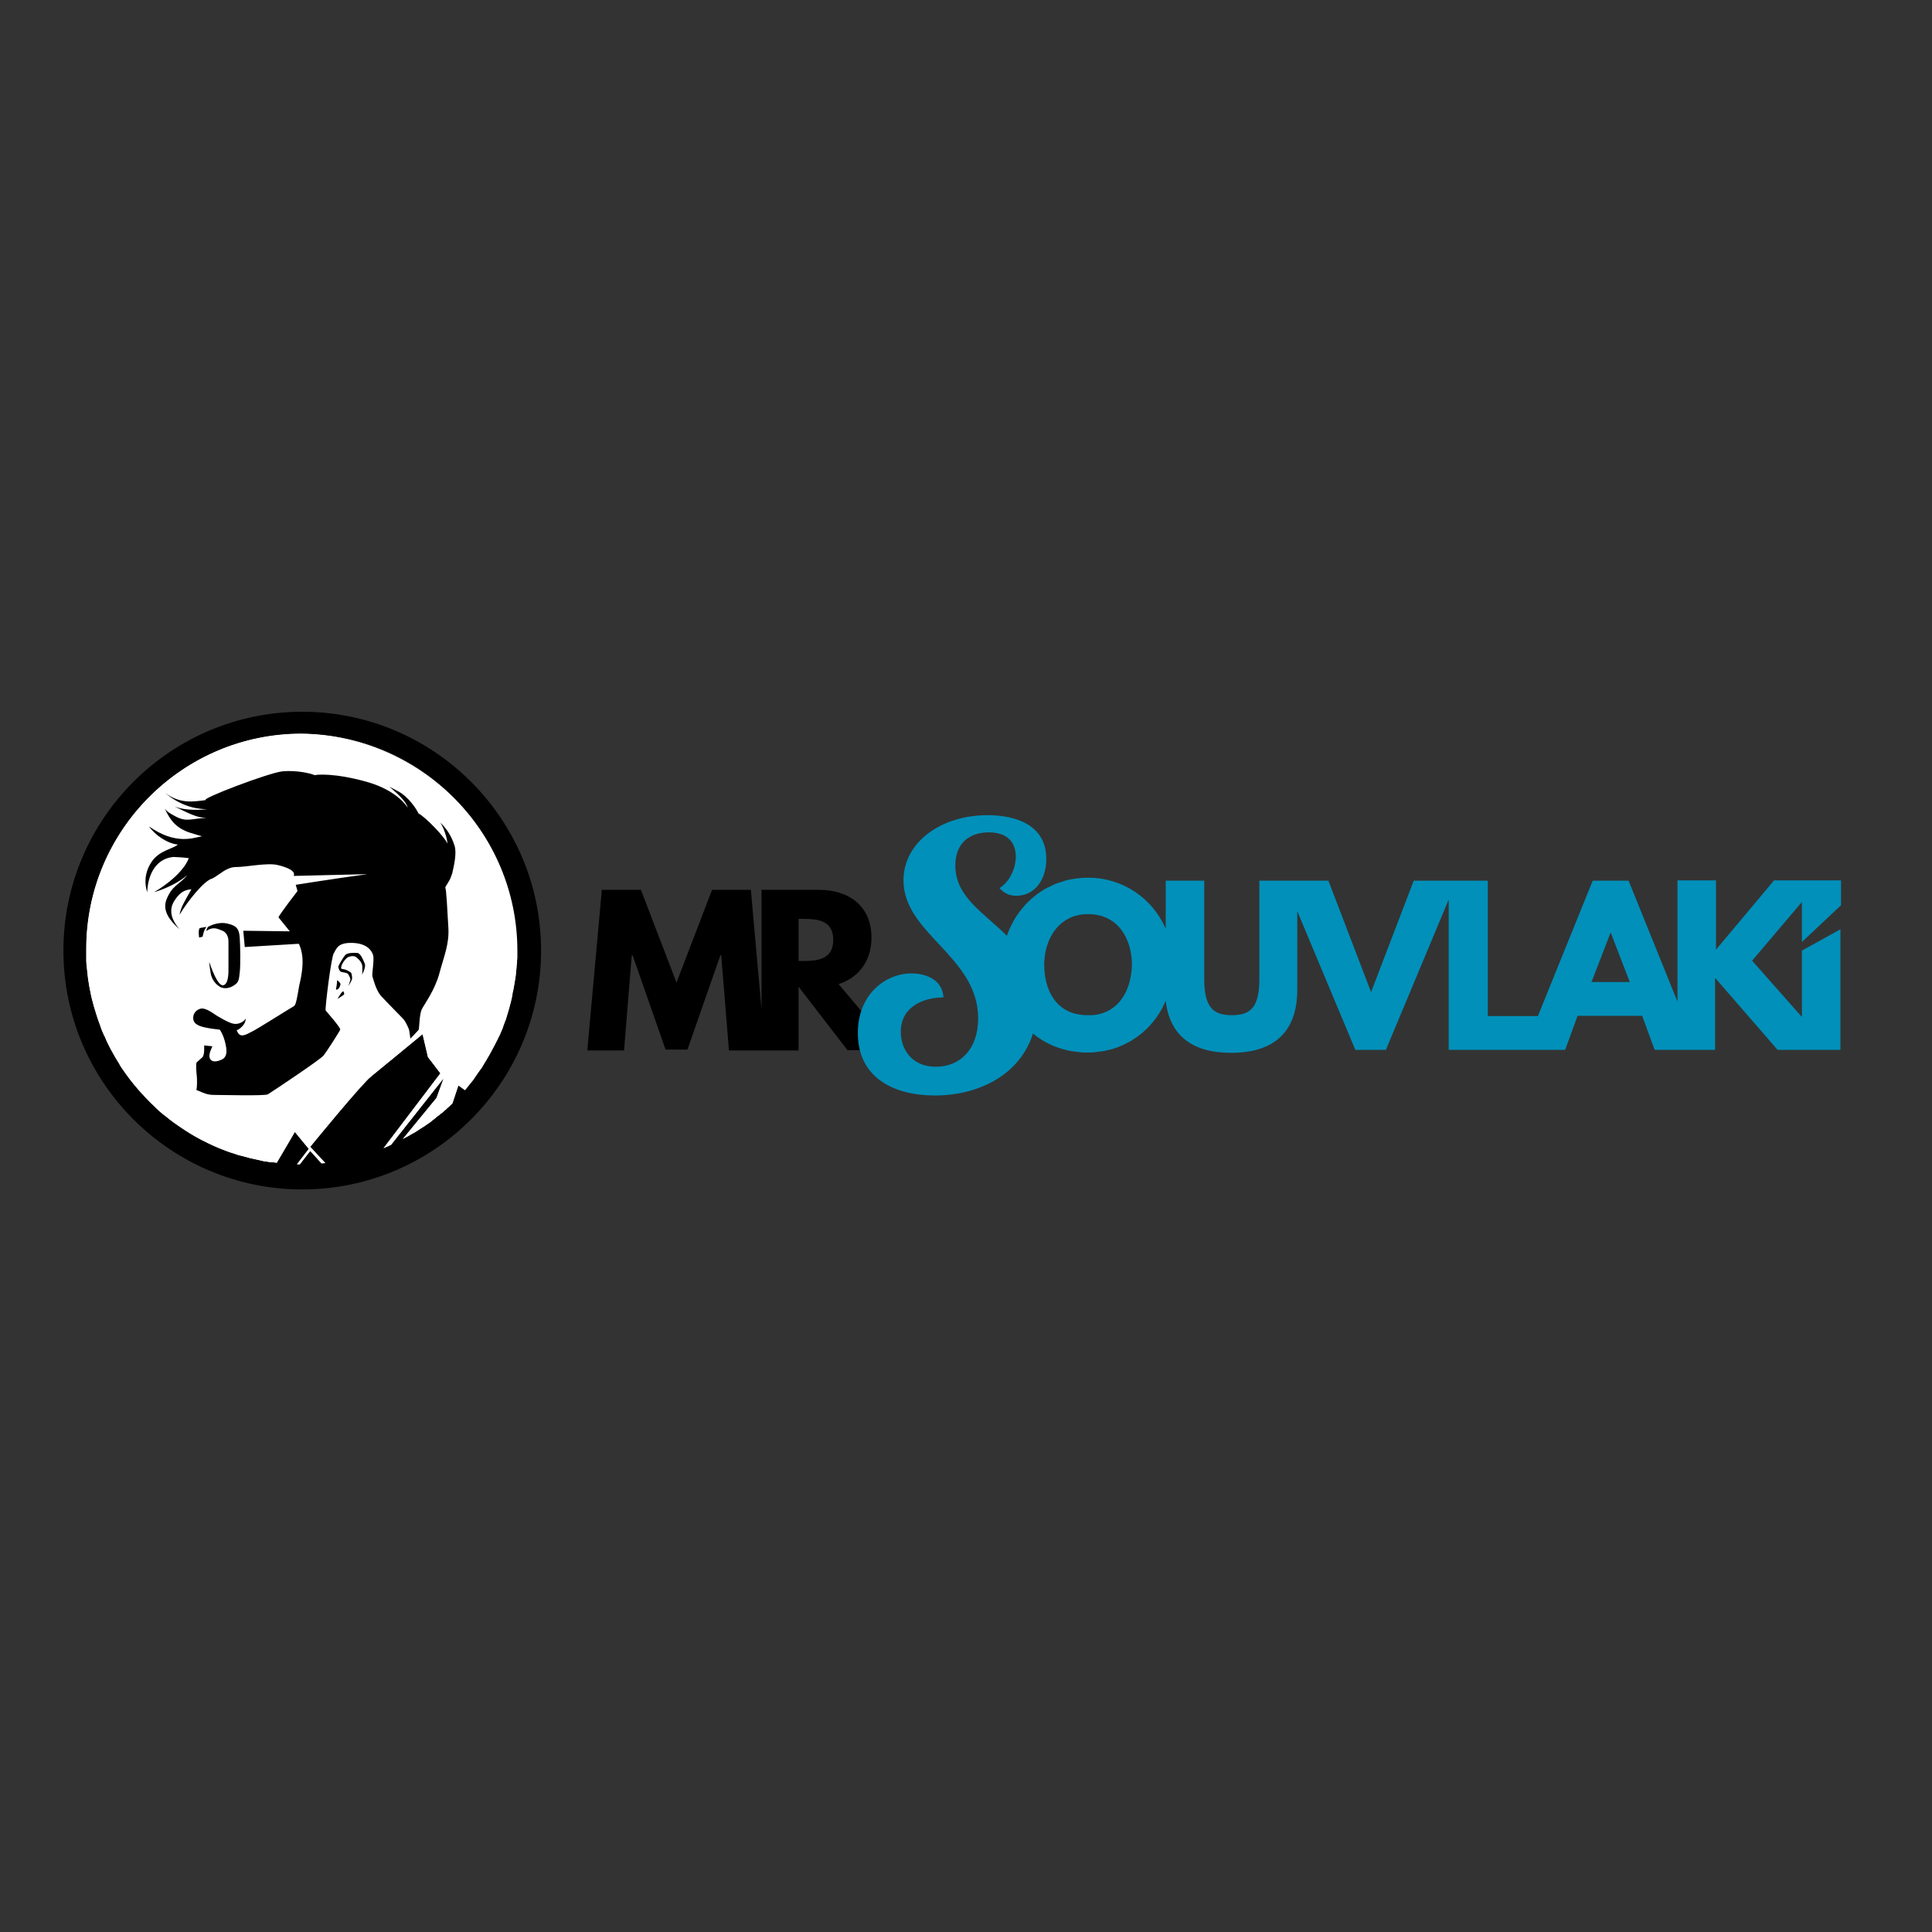
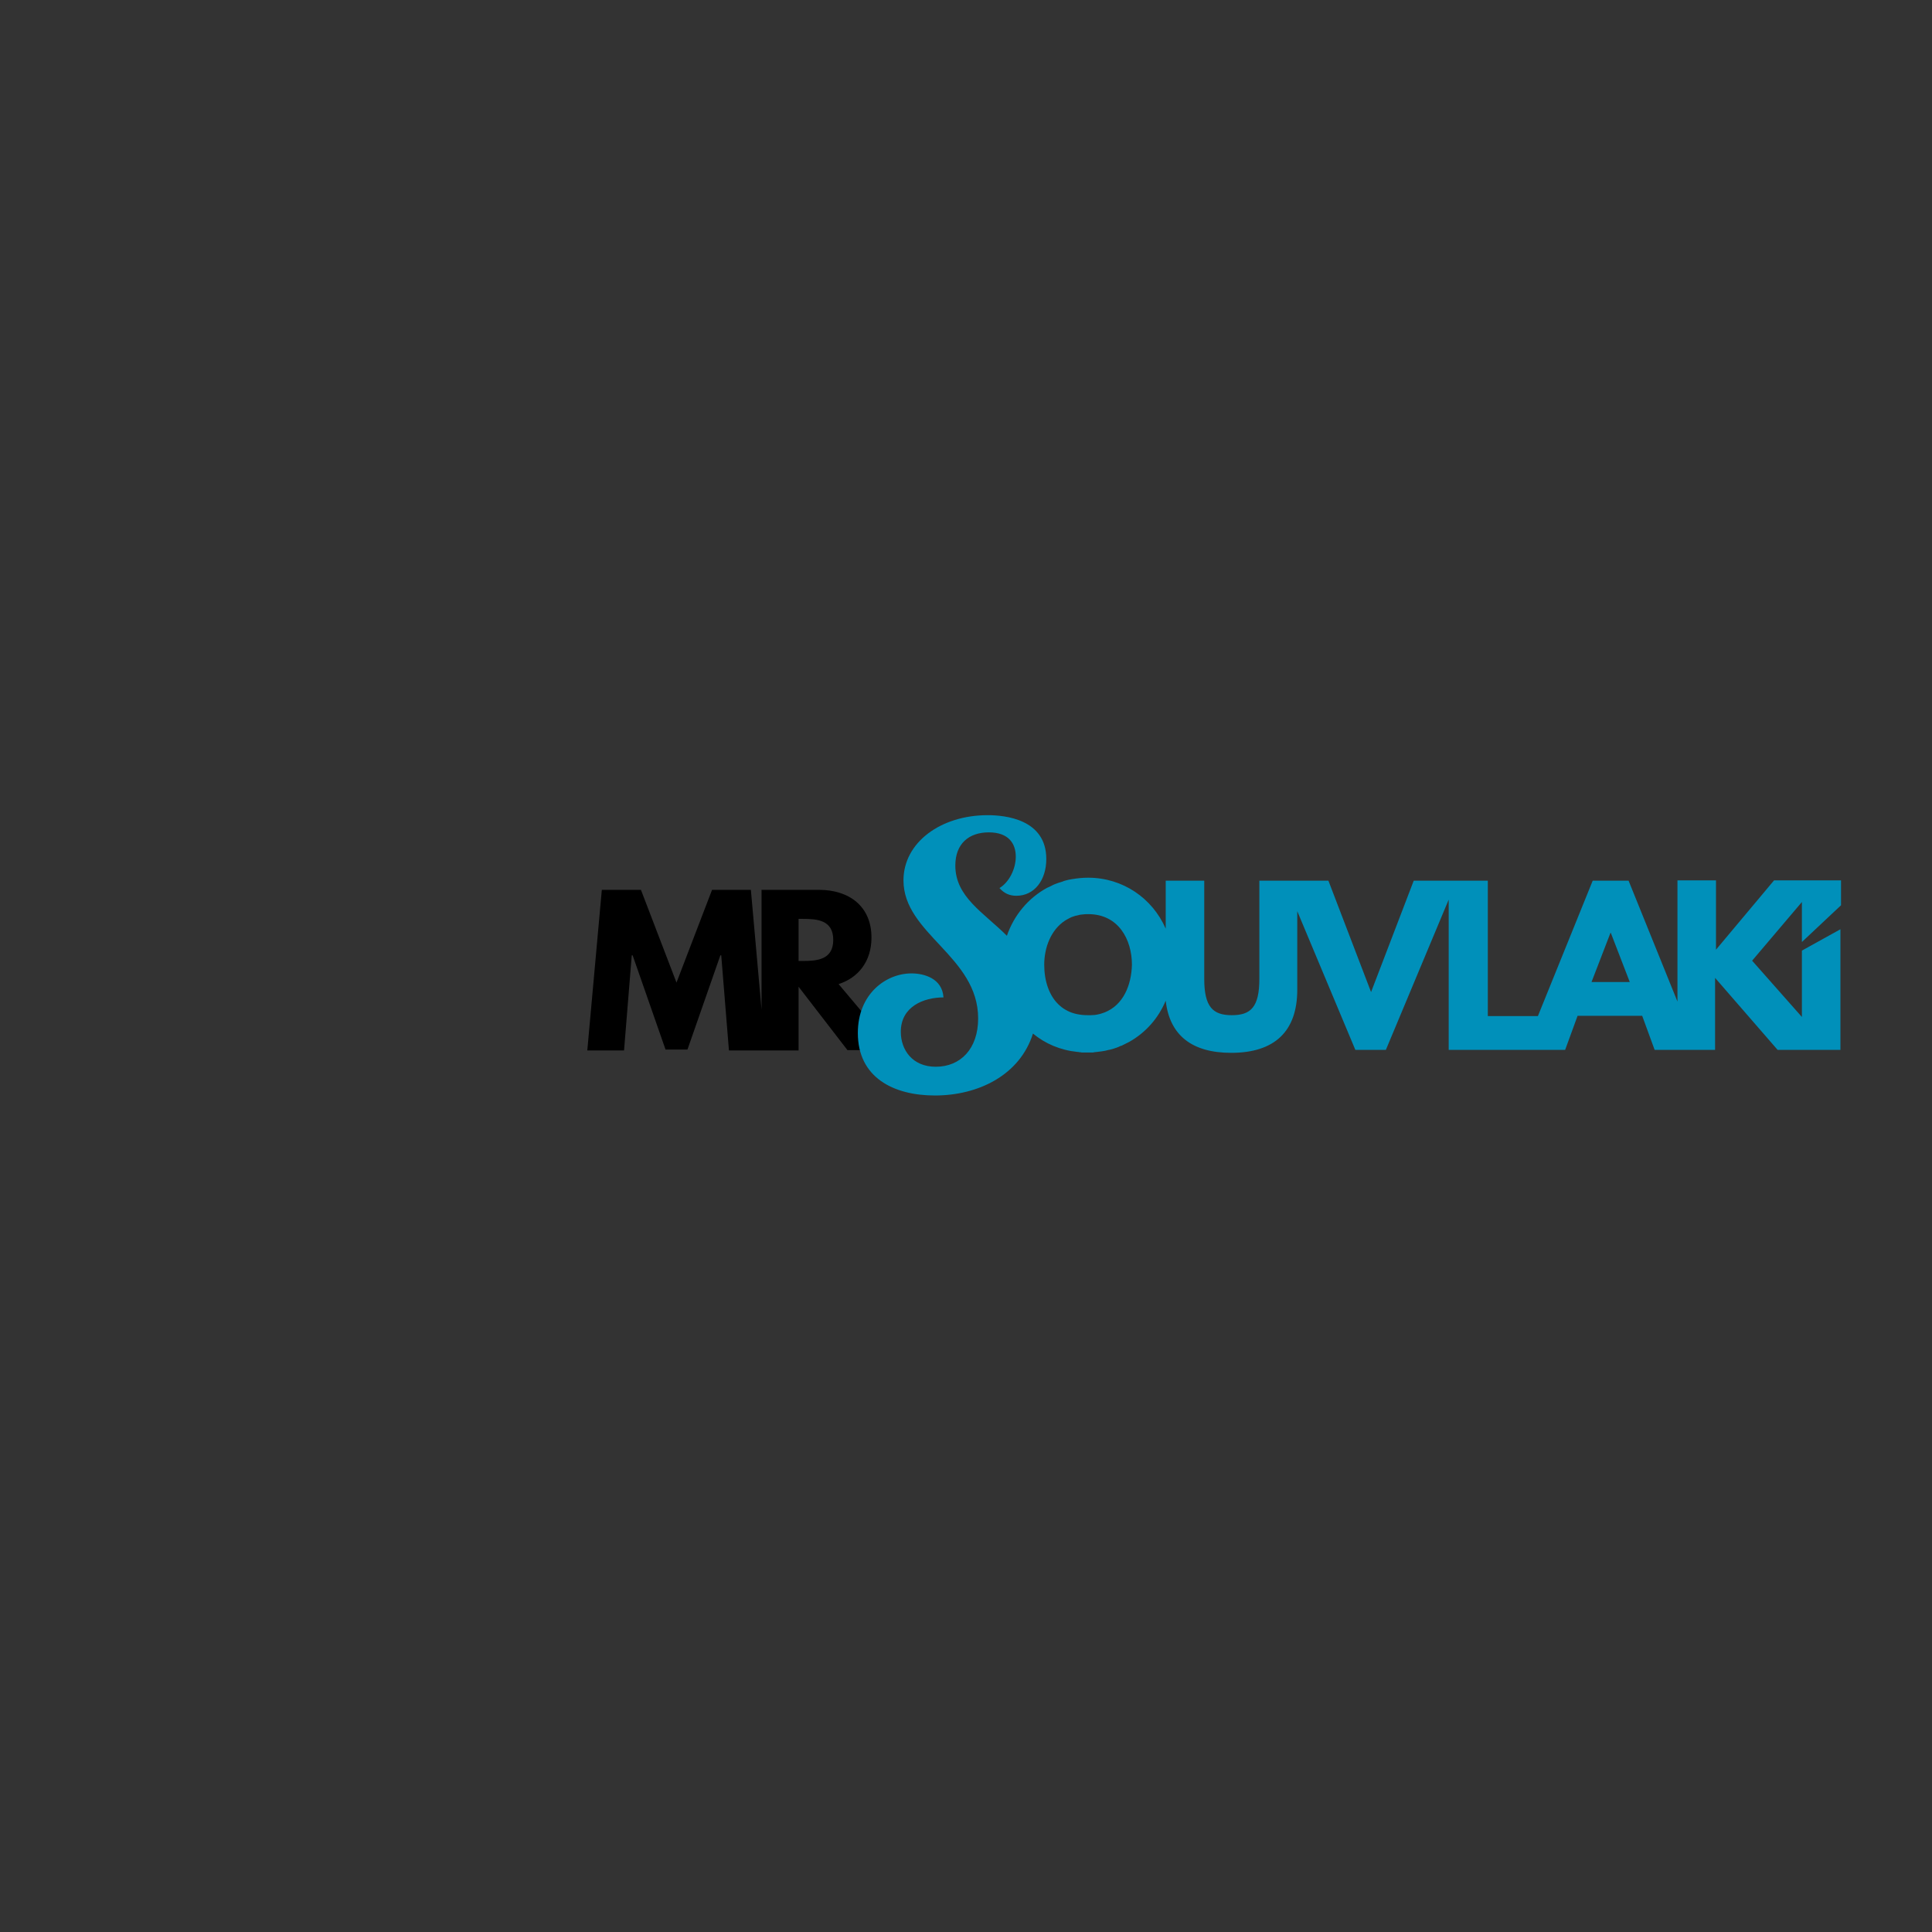
<svg xmlns="http://www.w3.org/2000/svg" version="1.1" id="layer" x="0px" y="0px" viewBox="-153 -46 652 652" style="enable-background:new -153 -46 652 652;" xml:space="preserve">
  <rect x="-153" y="-46" width="652" height="652" fill="#333333" stroke="none" />
  <style type="text/css"> .st0{fill:#FFFFFF;} .st1{fill:#0090BA;} </style>
-   <path id="XMLID_1_" class="st0" d="M21.6,274.8c0,0.5,0,1,0,1.6c0,0.1,0,0.2,0,0.3c0,0.5,0,1-0.1,1.5c0,0.5,0,1-0.1,1.5 c0,0.7-0.1,1.4-0.2,2c0,0.5-0.1,0.9-0.1,1.4v0c-0.1,0.4-0.1,0.9-0.2,1.3c0,0.2,0,0.3-0.1,0.5c-0.1,0.4-0.1,0.9-0.2,1.3 c0,0.2-0.1,0.4-0.1,0.5c-0.1,0.4-0.1,0.8-0.2,1.2c-0.1,0.4-0.2,0.9-0.3,1.3c0,0,0,0.1,0,0.1c0,0.2-0.1,0.4-0.1,0.6 c0,0.2-0.1,0.4-0.1,0.6c-0.1,0.3-0.1,0.6-0.2,0.9c-0.1,0.4-0.2,0.8-0.3,1.2c-0.1,0.4-0.2,0.7-0.3,1.1c0,0,0,0.1,0,0.1 c-0.1,0.2-0.1,0.4-0.2,0.7c-0.3,1-0.6,2-0.9,3c-0.1,0.4-0.2,0.7-0.4,1.1c-0.1,0.4-0.3,0.7-0.4,1.1c-0.1,0.3-0.2,0.5-0.3,0.8 c0,0.1-0.1,0.3-0.1,0.4c-0.1,0.3-0.2,0.5-0.3,0.7c-0.2,0.5-0.4,0.9-0.6,1.4c-0.1,0.3-0.2,0.5-0.4,0.8c-0.1,0.3-0.2,0.5-0.4,0.8 c-0.1,0.3-0.2,0.5-0.4,0.8c-0.1,0.3-0.2,0.5-0.4,0.8c-0.1,0.3-0.3,0.6-0.4,0.8c-0.3,0.5-0.5,1-0.8,1.5c-1,1.9-2.1,3.7-3.2,5.5 c-0.1,0.2-0.2,0.4-0.4,0.6c-0.2,0.2-0.3,0.5-0.5,0.7c-0.2,0.2-0.3,0.5-0.5,0.7c-0.2,0.3-0.5,0.7-0.7,1c-0.2,0.3-0.4,0.6-0.6,0.9 c-0.1,0.1-0.1,0.2-0.2,0.3c-0.1,0.2-0.2,0.3-0.3,0.4c-0.8,1-1.6,2-2.4,3c-0.1,0.1-0.2,0.2-0.3,0.3l-2.2-1.6l-2,6 c-0.3,0.3-0.6,0.6-0.9,0.9c-0.3,0.3-0.7,0.6-1,0.9c-0.3,0.3-0.6,0.6-1,0.9l0,0c-0.3,0.3-0.6,0.6-1,0.8c-0.3,0.3-0.7,0.6-1,0.8 c-0.4,0.3-0.8,0.6-1.2,1c-0.3,0.2-0.6,0.4-0.9,0.7c-0.4,0.3-0.7,0.6-1.1,0.8c-0.3,0.2-0.7,0.5-1,0.7c-0.4,0.3-0.7,0.5-1.1,0.7 c-0.3,0.2-0.6,0.4-0.9,0.6c-0.5,0.3-0.9,0.6-1.4,0.9c-0.3,0.2-0.6,0.4-0.9,0.5c-0.4,0.2-0.8,0.5-1.2,0.7c-0.4,0.2-0.7,0.4-1.1,0.6 c-0.4,0.2-0.8,0.4-1.1,0.6c0,0,0,0,0,0l11.4-13.9l2.4-6.6l-17.7,22.4c-0.4,0.2-0.8,0.4-1.2,0.6c0,0-0.1,0-0.1,0 c-0.4,0.2-0.9,0.4-1.3,0.6l19.2-25.3l-4.2-5.5l-1.8-7.7c0,0-14.3,11.8-17.4,14.3c-3.1,2.4-20.5,23.7-20.5,23.7l5.1,5.5 c-0.4,0-0.8,0.1-1.2,0.1c0,0-0.1,0-0.1,0l-3.8-4.2l-3.5,4.5c-0.1,0-0.2,0-0.2,0c-0.2,0-0.4,0-0.6,0h-0.2l4-5.2l-4.7-5.7 c0,0-3.6,6.2-6.1,10.4c-0.6-0.1-1.3-0.2-1.9-0.2c-0.3,0-0.6-0.1-0.9-0.1c-0.5-0.1-0.9-0.2-1.4-0.2c-0.1,0-0.3,0-0.4-0.1 c-0.3,0-0.6-0.1-0.9-0.2c-0.3-0.1-0.6-0.1-0.9-0.2c-0.3-0.1-0.6-0.1-0.9-0.2c-0.6-0.1-1.2-0.3-1.8-0.4c-0.4-0.1-0.7-0.2-1.1-0.3 c-0.8-0.2-1.5-0.4-2.3-0.6c0,0-0.1,0-0.1,0c-0.5-0.2-1-0.3-1.5-0.5c-0.6-0.2-1.3-0.4-1.9-0.6c-0.3-0.1-0.6-0.2-0.8-0.3 c-0.3-0.1-0.6-0.2-0.8-0.3c-0.2-0.1-0.4-0.2-0.6-0.2c-2.3-0.9-4.5-1.9-6.6-3c-0.3-0.1-0.5-0.3-0.8-0.4c-2.3-1.2-4.6-2.6-6.8-4.1 c-0.4-0.3-0.9-0.6-1.3-0.9c-0.9-0.6-1.8-1.3-2.6-1.9c-0.2-0.2-0.4-0.3-0.6-0.5c-0.4-0.3-0.8-0.7-1.3-1c-0.2-0.2-0.4-0.3-0.6-0.5 c-0.6-0.5-1.2-1-1.8-1.6c-0.2-0.2-0.4-0.4-0.6-0.6c-4-3.8-7.7-8-10.8-12.6c-0.2-0.2-0.3-0.5-0.5-0.7c-0.1-0.2-0.3-0.4-0.4-0.7 c-0.1-0.1-0.2-0.2-0.2-0.4c-0.1-0.2-0.3-0.4-0.4-0.6c-0.8-1.3-1.5-2.5-2.2-3.8c-0.1-0.2-0.2-0.4-0.3-0.5c-0.1-0.3-0.3-0.5-0.4-0.8 c-0.1-0.3-0.3-0.5-0.4-0.8c-0.4-0.8-0.8-1.6-1.1-2.4c-0.1-0.3-0.2-0.5-0.4-0.8c-0.1-0.2-0.2-0.5-0.3-0.7c-0.4-0.8-0.7-1.7-1-2.6 c-0.1-0.3-0.2-0.5-0.3-0.8c-0.7-1.9-1.3-3.9-1.9-5.9c-0.1-0.3-0.1-0.5-0.2-0.8c-0.1-0.3-0.2-0.7-0.3-1.1c-0.1-0.3-0.1-0.5-0.2-0.8 c-0.1-0.3-0.1-0.6-0.2-0.9c-0.2-1-0.4-2-0.6-3c-0.1-0.4-0.1-0.9-0.2-1.3c-0.3-1.6-0.4-3.2-0.6-4.9c0-0.3,0-0.5-0.1-0.8 c0-0.5-0.1-0.9-0.1-1.4c0-0.2,0-0.5,0-0.7c0-0.2,0-0.4,0-0.7c0-0.3,0-0.6,0-0.9c0-0.6,0-1.2,0-1.9c0-40,32.6-72.6,72.6-72.6 C-11,202.2,21.6,234.8,21.6,274.8" />
-   <path id="XMLID_26_" d="M-51,194.2c-44.5,0-80.6,36.2-80.6,80.6c0,44.5,36.2,80.6,80.6,80.6c44.5,0,80.6-36.2,80.6-80.6 C29.6,230.3-6.6,194.2-51,194.2 M21.5,276.7c0,0.5,0,1-0.1,1.5c0,0.5,0,1-0.1,1.5c0,0.7-0.1,1.4-0.2,2c0,0.5-0.1,0.9-0.1,1.4v0 c-0.1,0.4-0.1,0.9-0.2,1.3c0,0.2,0,0.3-0.1,0.5c-0.1,0.4-0.1,0.9-0.2,1.3c0,0.2-0.1,0.4-0.1,0.5c-0.1,0.4-0.1,0.8-0.2,1.2 c-0.1,0.4-0.2,0.9-0.3,1.3c0,0,0,0.1,0,0.1c0,0.2-0.1,0.4-0.1,0.6c0,0.2-0.1,0.4-0.1,0.6c-0.1,0.3-0.1,0.6-0.2,0.9 c-0.1,0.4-0.2,0.8-0.3,1.2c-0.1,0.4-0.2,0.7-0.3,1.1c0,0,0,0.1,0,0.1c-0.1,0.2-0.1,0.4-0.2,0.7c-0.3,1-0.6,2-0.9,3 c-0.1,0.4-0.2,0.7-0.4,1.1c-0.1,0.4-0.3,0.7-0.4,1.1c-0.1,0.3-0.2,0.5-0.3,0.8c0,0.1-0.1,0.3-0.1,0.4c-0.1,0.2-0.2,0.5-0.3,0.7 c-0.2,0.5-0.4,0.9-0.6,1.4c-0.1,0.3-0.2,0.5-0.4,0.8c-0.1,0.3-0.2,0.5-0.4,0.8c-0.1,0.3-0.2,0.5-0.4,0.8c-0.1,0.3-0.2,0.5-0.4,0.8 c-0.1,0.3-0.3,0.6-0.4,0.8c-0.3,0.5-0.5,1-0.8,1.5c-1,1.9-2.1,3.7-3.2,5.5c-0.1,0.2-0.2,0.4-0.4,0.6c-0.2,0.2-0.3,0.5-0.5,0.7 c-0.2,0.2-0.3,0.5-0.5,0.7c-0.2,0.3-0.5,0.7-0.7,1c-0.2,0.3-0.4,0.6-0.6,0.9c-0.1,0.1-0.1,0.2-0.2,0.3c-0.1,0.2-0.2,0.3-0.3,0.4 c-0.8,1-1.6,2-2.4,3c-0.1,0.1-0.2,0.2-0.2,0.3l0,0l-2.2-1.5l-2,6c-0.3,0.3-0.6,0.6-0.9,0.9c-0.3,0.3-0.7,0.6-1,0.9 c-0.3,0.3-0.6,0.6-1,0.9l0,0c-0.3,0.3-0.6,0.6-1,0.8c-0.3,0.3-0.7,0.6-1,0.8c-0.4,0.3-0.8,0.6-1.2,1c-0.3,0.2-0.6,0.4-0.9,0.7 c-0.4,0.3-0.7,0.6-1.1,0.8c-0.3,0.2-0.7,0.5-1,0.7c-0.4,0.3-0.7,0.5-1.1,0.7c-0.3,0.2-0.6,0.4-0.9,0.6c-0.5,0.3-0.9,0.6-1.4,0.9 c-0.3,0.2-0.6,0.4-0.9,0.5c-0.4,0.2-0.8,0.5-1.2,0.7c-0.4,0.2-0.7,0.4-1.1,0.6c-0.4,0.2-0.8,0.4-1.1,0.6c0,0,0,0,0,0l11.4-13.9 l2.4-6.6l-17.7,22.4c-0.4,0.2-0.8,0.4-1.2,0.6c0,0-0.1,0-0.1,0c-0.4,0.2-0.9,0.4-1.3,0.6l19.2-25.3l-4.2-5.5l-1.8-7.7 c0,0-14.3,11.8-17.4,14.3c-3.1,2.4-20.5,23.7-20.5,23.7l5.1,5.5c-0.4,0-0.8,0.1-1.2,0.1c0,0-0.1,0-0.1,0l-3.8-4.2l-3.5,4.5 c-0.1,0-0.2,0-0.2,0c-0.2,0-0.4,0-0.6,0h-0.2l4-5.2l-4.7-5.7c0,0-3.6,6.2-6.1,10.4c-0.6-0.1-1.3-0.2-1.9-0.2c-0.3,0-0.6-0.1-0.9-0.1 c-0.5-0.1-0.9-0.1-1.4-0.2c-0.1,0-0.3,0-0.4-0.1c-0.3,0-0.6-0.1-0.9-0.2c-0.3-0.1-0.6-0.1-0.9-0.2c-0.3-0.1-0.6-0.1-0.9-0.2 c-0.6-0.1-1.2-0.3-1.8-0.4c-0.4-0.1-0.7-0.2-1.1-0.3c-0.8-0.2-1.5-0.4-2.3-0.6c0,0-0.1,0-0.1,0c-0.5-0.1-1-0.3-1.5-0.5 c-0.6-0.2-1.3-0.4-1.9-0.6c-0.3-0.1-0.6-0.2-0.8-0.3c-0.3-0.1-0.6-0.2-0.8-0.3c-0.2-0.1-0.4-0.2-0.6-0.3c-2.3-0.9-4.5-1.9-6.6-3 c-0.3-0.1-0.5-0.3-0.8-0.4c-2.3-1.2-4.6-2.6-6.8-4.1c-0.4-0.3-0.9-0.6-1.3-0.9c-0.9-0.6-1.8-1.3-2.6-1.9c-0.2-0.2-0.4-0.3-0.6-0.5 c-0.4-0.3-0.8-0.7-1.3-1c-0.2-0.2-0.4-0.3-0.6-0.5c-0.6-0.5-1.2-1-1.8-1.6c-0.2-0.2-0.4-0.4-0.6-0.6c-4-3.8-7.7-8-10.8-12.6 c-0.2-0.2-0.3-0.5-0.5-0.7c-0.1-0.2-0.3-0.4-0.4-0.7c-0.1-0.1-0.2-0.2-0.2-0.4c-0.1-0.2-0.3-0.4-0.4-0.6c-0.8-1.3-1.5-2.5-2.2-3.8 c-0.1-0.2-0.2-0.4-0.3-0.5c-0.1-0.3-0.3-0.5-0.4-0.8c-0.1-0.3-0.3-0.5-0.4-0.8c-0.4-0.8-0.8-1.6-1.1-2.4c-0.1-0.3-0.2-0.5-0.4-0.8 c-0.1-0.2-0.2-0.5-0.3-0.7c-0.4-0.8-0.7-1.7-1-2.6c-0.1-0.3-0.2-0.5-0.3-0.8c-0.7-1.9-1.3-3.9-1.9-5.9c-0.1-0.3-0.1-0.5-0.2-0.8 c-0.1-0.3-0.2-0.7-0.3-1.1c-0.1-0.3-0.1-0.5-0.2-0.8c-0.1-0.3-0.1-0.6-0.2-0.9c-0.2-1-0.4-2-0.6-3c-0.1-0.4-0.1-0.9-0.2-1.3 c-0.3-1.6-0.4-3.2-0.6-4.9c0-0.3,0-0.5-0.1-0.8c0-0.5-0.1-0.9-0.1-1.4c0-0.2,0-0.5,0-0.7c0-0.2,0-0.4,0-0.7c0-0.3,0-0.6,0-0.9 c0-0.6,0-1.2,0-1.9c0-40,32.6-72.6,72.6-72.6c40,0,72.6,32.6,72.6,72.6c0,0.5,0,1,0,1.6C21.5,276.5,21.5,276.6,21.5,276.7" />
-   <path id="XMLID_2_" class="st0" d="M21.6,274.8c0,0.5,0,1,0,1.6c0,0.1,0,0.2,0,0.3c0,0.5,0,1-0.1,1.5c0,0.5,0,1-0.1,1.5 c0,0.7-0.1,1.4-0.2,2c0,0.5-0.1,0.9-0.1,1.4v0c-0.1,0.4-0.1,0.9-0.2,1.3c0,0.2,0,0.3-0.1,0.5c-0.1,0.4-0.1,0.9-0.2,1.3 c0,0.2-0.1,0.4-0.1,0.5c-0.1,0.4-0.1,0.8-0.2,1.2c-0.1,0.4-0.2,0.9-0.3,1.3c0,0,0,0.1,0,0.1c0,0.2-0.1,0.4-0.1,0.6 c0,0.2-0.1,0.4-0.1,0.6c-0.1,0.3-0.1,0.6-0.2,0.9c-0.1,0.4-0.2,0.8-0.3,1.2c-0.1,0.4-0.2,0.7-0.3,1.1c0,0,0,0.1,0,0.1 c-0.1,0.2-0.1,0.4-0.2,0.7c-0.3,1-0.6,2-0.9,3c-0.1,0.4-0.2,0.7-0.4,1.1c-0.1,0.4-0.3,0.7-0.4,1.1c-0.1,0.3-0.2,0.5-0.3,0.8 c0,0.1-0.1,0.3-0.1,0.4c-0.1,0.3-0.2,0.5-0.3,0.7c-0.2,0.5-0.4,0.9-0.6,1.4c-0.1,0.3-0.2,0.5-0.4,0.8c-0.1,0.3-0.2,0.5-0.4,0.8 c-0.1,0.3-0.2,0.5-0.4,0.8c-0.1,0.3-0.2,0.5-0.4,0.8c-0.1,0.3-0.3,0.6-0.4,0.8c-0.3,0.5-0.5,1-0.8,1.5c-1,1.9-2.1,3.7-3.2,5.5 c-0.1,0.2-0.2,0.4-0.4,0.6c-0.2,0.2-0.3,0.5-0.5,0.7c-0.2,0.2-0.3,0.5-0.5,0.7c-0.2,0.3-0.5,0.7-0.7,1c-0.2,0.3-0.4,0.6-0.6,0.9 c-0.1,0.1-0.1,0.2-0.2,0.3c-0.1,0.2-0.2,0.3-0.3,0.4c-0.8,1-1.6,2-2.4,3c-0.1,0.1-0.2,0.2-0.3,0.3l-2.2-1.6l-2,6 c-0.3,0.3-0.6,0.6-0.9,0.9c-0.3,0.3-0.7,0.6-1,0.9c-0.3,0.3-0.6,0.6-1,0.9l0,0c-0.3,0.3-0.6,0.6-1,0.8c-0.3,0.3-0.7,0.6-1,0.8 c-0.4,0.3-0.8,0.6-1.2,1c-0.3,0.2-0.6,0.4-0.9,0.7c-0.4,0.3-0.7,0.6-1.1,0.8c-0.3,0.2-0.7,0.5-1,0.7c-0.4,0.3-0.7,0.5-1.1,0.7 c-0.3,0.2-0.6,0.4-0.9,0.6c-0.5,0.3-0.9,0.6-1.4,0.9c-0.3,0.2-0.6,0.4-0.9,0.5c-0.4,0.2-0.8,0.5-1.2,0.7c-0.4,0.2-0.7,0.4-1.1,0.6 c-0.4,0.2-0.8,0.4-1.1,0.6c0,0,0,0,0,0l11.4-13.9l2.4-6.6l-17.7,22.4c-0.4,0.2-0.8,0.4-1.2,0.6c0,0-0.1,0-0.1,0 c-0.4,0.2-0.9,0.4-1.3,0.6l19.2-25.3l-4.2-5.5l-1.8-7.7c0,0-14.3,11.8-17.4,14.3c-3.1,2.4-20.5,23.7-20.5,23.7l5.1,5.5 c-0.4,0-0.8,0.1-1.2,0.1c0,0-0.1,0-0.1,0l-3.8-4.2l-3.5,4.5c-0.1,0-0.2,0-0.2,0c-0.2,0-0.4,0-0.6,0h-0.2l4-5.2l-4.7-5.7 c0,0-3.6,6.2-6.1,10.4c-0.6-0.1-1.3-0.2-1.9-0.2c-0.3,0-0.6-0.1-0.9-0.1c-0.5-0.1-0.9-0.2-1.4-0.2c-0.1,0-0.3,0-0.4-0.1 c-0.3,0-0.6-0.1-0.9-0.2c-0.3-0.1-0.6-0.1-0.9-0.2c-0.3-0.1-0.6-0.1-0.9-0.2c-0.6-0.1-1.2-0.3-1.8-0.4c-0.4-0.1-0.7-0.2-1.1-0.3 c-0.8-0.2-1.5-0.4-2.3-0.6c0,0-0.1,0-0.1,0c-0.5-0.2-1-0.3-1.5-0.5c-0.6-0.2-1.3-0.4-1.9-0.6c-0.3-0.1-0.6-0.2-0.8-0.3 c-0.3-0.1-0.6-0.2-0.8-0.3c-0.2-0.1-0.4-0.2-0.6-0.2c-2.3-0.9-4.5-1.9-6.6-3c-0.3-0.1-0.5-0.3-0.8-0.4c-2.3-1.2-4.6-2.6-6.8-4.1 c-0.4-0.3-0.9-0.6-1.3-0.9c-0.9-0.6-1.8-1.3-2.6-1.9c-0.2-0.2-0.4-0.3-0.6-0.5c-0.4-0.3-0.8-0.7-1.3-1c-0.2-0.2-0.4-0.3-0.6-0.5 c-0.6-0.5-1.2-1-1.8-1.6c-0.2-0.2-0.4-0.4-0.6-0.6c-4-3.8-7.7-8-10.8-12.6c-0.2-0.2-0.3-0.5-0.5-0.7c-0.1-0.2-0.3-0.4-0.4-0.7 c-0.1-0.1-0.2-0.2-0.2-0.4c-0.1-0.2-0.3-0.4-0.4-0.6c-0.8-1.3-1.5-2.5-2.2-3.8c-0.1-0.2-0.2-0.4-0.3-0.5c-0.1-0.3-0.3-0.5-0.4-0.8 c-0.1-0.3-0.3-0.5-0.4-0.8c-0.4-0.8-0.8-1.6-1.1-2.4c-0.1-0.3-0.2-0.5-0.4-0.8c-0.1-0.2-0.2-0.5-0.3-0.7c-0.4-0.8-0.7-1.7-1-2.6 c-0.1-0.3-0.2-0.5-0.3-0.8c-0.7-1.9-1.3-3.9-1.9-5.9c-0.1-0.3-0.1-0.5-0.2-0.8c-0.1-0.3-0.2-0.7-0.3-1.1c-0.1-0.3-0.1-0.5-0.2-0.8 c-0.1-0.3-0.1-0.6-0.2-0.9c-0.2-1-0.4-2-0.6-3c-0.1-0.4-0.1-0.9-0.2-1.3c-0.3-1.6-0.4-3.2-0.6-4.9c0-0.3,0-0.5-0.1-0.8 c0-0.5-0.1-0.9-0.1-1.4c0-0.2,0-0.5,0-0.7c0-0.2,0-0.4,0-0.7c0-0.3,0-0.6,0-0.9c0-0.6,0-1.2,0-1.9c0-40,32.6-72.6,72.6-72.6 C-11,202.2,21.6,234.8,21.6,274.8" />
-   <path id="XMLID_3_" d="M-85.8,270.4c0,0-0.4-2.5,0.2-3.2c0.9-0.2,2.3-0.4,2.3-0.4s-0.9,0.8-1.3,3.3 C-85.4,270.3-85.8,270.4-85.8,270.4 M-83.4,268.2c2.3-1.6,3.7-0.8,5.5-0.1c1.8,0.8,2,2.8,2,3.6c0,0.8,0,8.3,0,9 c0,0.8,0.2,5.5-1.8,5.8c-1.9,0.3-4.2-6.4-4.7-7.9c0,0,0,0.8,0.5,3.8c0.5,3,2.6,4.3,3.1,4.6c0.5,0.4,2.4,1,4.5-0.3 c2.1-1.2,1.9-2.3,2.2-4.5c0.3-2.2,0.2-9.2,0-11.8c-0.2-2.6-0.8-4-4.1-4.7c-3.3-0.8-6.2,0.9-6.6,1.1 C-83.1,267.1-83.4,268.2-83.4,268.2 M-0.4,248.8c0.6-2.6,1.6-6.9,0.8-9.4c-0.8-2.5-2.1-5.2-4.8-7.8c1.6,2.5,2.4,6.1,2.4,7.1 c-0.8-2.1-7.4-9-9.8-10.2c-0.4-1.1-3.3-5.7-7.1-7.6c-1-0.5-0.5-0.3-2.7-1.4c4.1,3.4,5.8,5.5,6.2,7.1c0,0-3.2-5.8-14-8.8 c-10.8-3-16.7-2.4-17.4-2.2c-1.6-0.7-6.3-1.7-10.8-1.3c-4.5,0.4-28.1,9.4-25.9,9.7c-4.5,0.6-8.7,1.3-13.8-2.4 c5,4.1,9.6,5.4,14.2,5.5c-4.1,0.4-8.7,0.3-11.7-1.3c5.5,2.7,8.2,4.2,11.5,4.2c-5.5,0.3-6.7,1.5-10.5-0.5c-2.3-1.2-3.1-1.9-3.6-2.6 c2,4.2,4.1,7,9.8,8.5c1.3,0.4,1.8,0.6,2.8,0.8c-2.8,0.5-8.8,3.1-17.9-3.3c2,2.9,6.2,5.8,9.7,6.1c-1.3,1.4-6.2,1.9-8.8,5.8 c-2.6,3.8-2.4,7.8-1.5,10.3c0.1-5.2,2.5-11.3,8.8-11.9c3.1,0.1,5.2,0.4,5.2,0.4s-1.4,5.3-11.7,11.5c4.4-1.3,8.8-3.6,11.2-5.8 c-2.6,3.3-5.2,3.4-7.1,8.5c-1.3,3.7,1.3,7,4.5,9.8c-4.3-4.9-2.7-8.3-1.5-10c1.6-2.3,3-3.3,5.5-3.5c-2.2,3.9-3.6,6.1-4,8.6 c2.6-4.4,8.3-11.6,11-12.2c2.6-1.3,4.7-3.9,8.1-3.9c3.4,0,10.4-1.5,13.9-0.7c3.5,0.8,6.3,2.1,5.5,3.7c0,0,12.4-0.3,24.9-0.6 c-12.4,1.7-24.2,3.6-24.2,3.6l0.6,2.1c0,0-6.5,8.4-6.4,8.9c0.1,0.2,2,2.4,3.8,4.7c-8.7-0.1-15.7-0.2-15.7-0.2l0.5,5.5 c0,0,8.4-0.5,18.2-1.1c0.1,0.1,0.1,0.2,0.2,0.3c0.7,1.8,2.1,5.1,0,13.7c-1,6-1.3,6.8-1.9,7.1c-0.6,0.3-12.8,8-14,8.5 c-1.2,0.5-3.5,2.3-4.7,0.6c-0.3-0.5-0.5-0.8-0.5-1.1c0.3,0,0.5-0.1,0.6-0.2c0,0,2.5-1.5,2.4-3.7c-0.4,1-2.3,2.1-4,1.8 c-1.7-0.2-6-2.9-6-2.9c-1.2-0.8-3.6-2.6-5.2-2.2c-1.6,0.4-2.5,1.7-2.5,3.1c0,1.4,0.7,2.6,4.3,3.3c1.4,0.3,3.1,0.5,4.7,0.7 c0.5,0.8,1.2,2.1,1.6,3.6c0.6,2.3,1.4,5.4-1,6.5c-2.4,1.1-3.8,0.6-4.1-0.8c-0.3-1.3,1-3.7,1-3.7l-2.8-0.3c0,0,0.2,3.3-0.6,4 c-0.8,0.7-1.6,1.4-1.9,1.7c-0.4,0.3-0.1,3.8,0,4.5c0.1,0.7,0.2,4.6-0.2,4.8c1,0.3,3.2,1.7,5.7,1.7c2.5,0,17.5,0.4,18.5-0.2 c1-0.6,17.7-11.7,18.8-13.1c1.1-1.4,5.4-8.1,5.6-8.7c0.3-0.6-4.7-6.2-4.9-6.5c-0.3-0.3,1.9-18.5,2.8-19.4c0.9-1.5,1.3-3.5,6.1-3.4 c4.8,0.1,6.6,2.4,7.1,4.1c0.5,1.7-0.5,6.4-0.2,7.3c0.3,0.8,1.1,4.4,2.8,6.4c1.7,1.9,7,7.2,7.7,8c0.7,0.8,1.8,3.1,1.9,3.8 c0.1,0.7,0.4,2.7,0.4,2.7s2.6-2.7,2.8-3c0.2-0.3,0.2-5.4,1.1-7c0.8-1.6,4.4-6.4,5.9-12.1c1.5-5.6,3.4-9.9,3-15.5 c-0.3-5.6-0.7-12.8-1-13.3c-0.2-0.4,1.3-1.8,2-4c0,0,0,0,0,0C-0.5,249.1-0.5,249-0.4,248.8 M-39.6,288c1,0,1.3-1.1,1.5-1.7 c0.2-0.6-1.3-1.8-1.2-1.3C-39.1,285.5-39.7,288-39.6,288 M-30.8,282.9c0,0,1.4-2.5,0.9-3.7c-0.5-1.2-1.4-3.5-2.5-3.6 c-1.1-0.1-3.4-0.1-4.1,0.7c-0.7,0.8-2.2,3.4-2.3,3.8c-0.1,0.4,0.3,1.7,1,1.9c0.6,0.2,2.1,0.2,2.4,0.9c0.3,0.7,0.8,1.3,0.6,1.9 c-0.2,0.5-0.5,1.8-0.7,2.1c-0.2,0.3,1.2-1.9,1.3-2.5c0.1-0.5-0.1-2-0.4-2.2c-0.3-0.2-0.8-0.6-1.9-1c-1-0.3-1.6,0.1-1.3-1.1 c0.3-1.2,1.6-2.8,2.3-3.1c0.7-0.3,2.1-0.6,2.8,0.1c0.7,0.6,1.4,1.2,1.8,2.2C-30.5,280.2-30.8,282.9-30.8,282.9 M-39.1,291.1 c0,0,1.6-1,2-1.3c0.4-0.3,0.3-0.6,0-1.2C-37.4,288.1-39.1,291.1-39.1,291.1" />
  <path id="XMLID_15_" d="M141.2,299.4L130,286.1c6.6-2.1,11.1-7.6,11.1-15.7c0-10.6-7.6-16.1-17.7-16.1h-19.4v40.4l-3.6-40.4H87.3 l-12,31.3l-12-31.3H50.1l-4.9,54.2h12.4l2.6-32.1h0.3l11.1,31.8H79l11.1-31.8h0.3l2.6,32.1h23.5V287l16.5,21.4h13.1v-9.1H141.2z M117.9,278.3h-1.4v-14.2h1.4c4.7,0,10.3,0.3,10.3,7.1S122.5,278.3,117.9,278.3" />
  <path id="XMLID_11_" class="st1" d="M468.3,259.5v-8.4h-22.6l-19.6,23.4v-23.4h-13V292l-16.5-40.8h-12.1L366,296.9h-16.9v-45.7h-25 l-14.4,37.6l-14.4-37.6H272v33.1c0,9.6-2.9,12.3-9.3,12.3c-6.4,0-9.3-2.8-9.3-12.3v-33.1h-13v16.2c-4.5-10.3-14.5-17.2-26.2-17.2 c-1.9,0-3.7,0.2-5.5,0.5c-0.4,0.1-0.7,0.1-1.1,0.2c-0.7,0.2-1.4,0.3-2,0.6c-0.4,0.1-0.8,0.3-1.3,0.4c-0.4,0.1-0.7,0.3-1.1,0.4 c-0.5,0.2-1,0.4-1.5,0.7c-0.4,0.2-0.8,0.4-1.3,0.6c-6.3,3.4-11.2,9.2-13.6,16.2c-7.9-7.9-17.4-13.1-17.4-23.7 c0-7.4,4.6-11.2,11.3-11.2c6.8,0,9.1,3.9,9.1,8.2c0,4.1-2.2,8.6-5.5,10.6c1.6,1.8,3.4,2.6,5.7,2.6c6.1,0,10.1-5.3,10.1-12.4 c0-13.5-14-14.8-19.8-14.8c-15.8,0-28.4,9.2-28.4,22c0,18.1,25.2,25.6,25.2,46.6c0,10.3-6,16.3-14.3,16.3c-7.9,0-11.8-5.7-11.8-11.8 c0-8.5,7.7-11.6,14.4-11.6c-0.4-6.4-6.5-8.1-10.8-8.1c-8.6,0-18.1,6.9-18.1,20.1c0,15,12,21.1,26,21.1c14.7,0,28.7-6.9,33.1-20.9 c4.1,3.4,9.2,5.6,15,6.2c0.2,0,0.5,0,0.7,0.1c0.3,0,0.5,0,0.8,0.1c0.2,0,0.3,0,0.5,0c0.4,0,0.8,0,1.2,0h0.2c0.5,0,1,0,1.4,0 c0.3,0,0.6,0,0.9-0.1c0.3,0,0.6-0.1,0.9-0.1c0.3,0,0.6-0.1,0.8-0.1c0.3,0,0.5-0.1,0.8-0.1c0.4-0.1,0.8-0.1,1.2-0.2c0,0,0,0,0,0 c0.4-0.1,0.8-0.2,1.2-0.3c0,0,0.1,0,0.1,0c0.4-0.1,0.8-0.2,1.2-0.3c0.3-0.1,0.6-0.2,0.9-0.3c0.1,0,0.2-0.1,0.3-0.1 c0.3-0.1,0.5-0.2,0.8-0.3c0.1-0.1,0.3-0.1,0.4-0.2c0.2-0.1,0.4-0.2,0.6-0.2c0.2-0.1,0.4-0.2,0.6-0.3c0.7-0.3,1.3-0.7,2-1 c5.5-3.1,9.8-7.9,12.3-13.9c1.3,11.7,8.9,17.6,22.1,17.6c14.6,0,22.3-7.2,22.3-21.3v-26.5l19.6,46.8h10.3l21.2-50.7v50.7h39.3 l4.2-11.5h21.8l4.2,11.5h20.4v-24.3l21.1,24.3h21.2v-40.7l-13,7.2v22.4l-16.8-19l16.8-19.8v13.5L468.3,259.5z M219.7,295.7 c-0.2,0.1-0.4,0.1-0.6,0.2h0c-0.5,0.2-0.9,0.3-1.4,0.4c-0.8,0.2-1.7,0.3-2.6,0.3c-0.3,0-0.7,0-1,0c-2.6,0-4.9-0.5-6.7-1.4 c-1-0.5-1.8-1-2.6-1.7c-3.8-3.2-5.4-8.6-5.4-13.9c0-5.9,2.3-11.8,7-14.9c0.5-0.3,1-0.6,1.6-0.9c0.4-0.2,0.8-0.4,1.2-0.5 c0.5-0.2,1-0.3,1.5-0.4c0.3-0.1,0.5-0.1,0.8-0.2c0.3,0,0.6-0.1,0.9-0.1c0.6-0.1,1.3-0.1,1.9-0.1c10.1,0,14.7,8.5,14.7,17.1 C228.8,286.5,226.1,293.2,219.7,295.7 M384.1,285.4l6.4-16.6h0.1l6.4,16.6H384.1z" />
</svg>